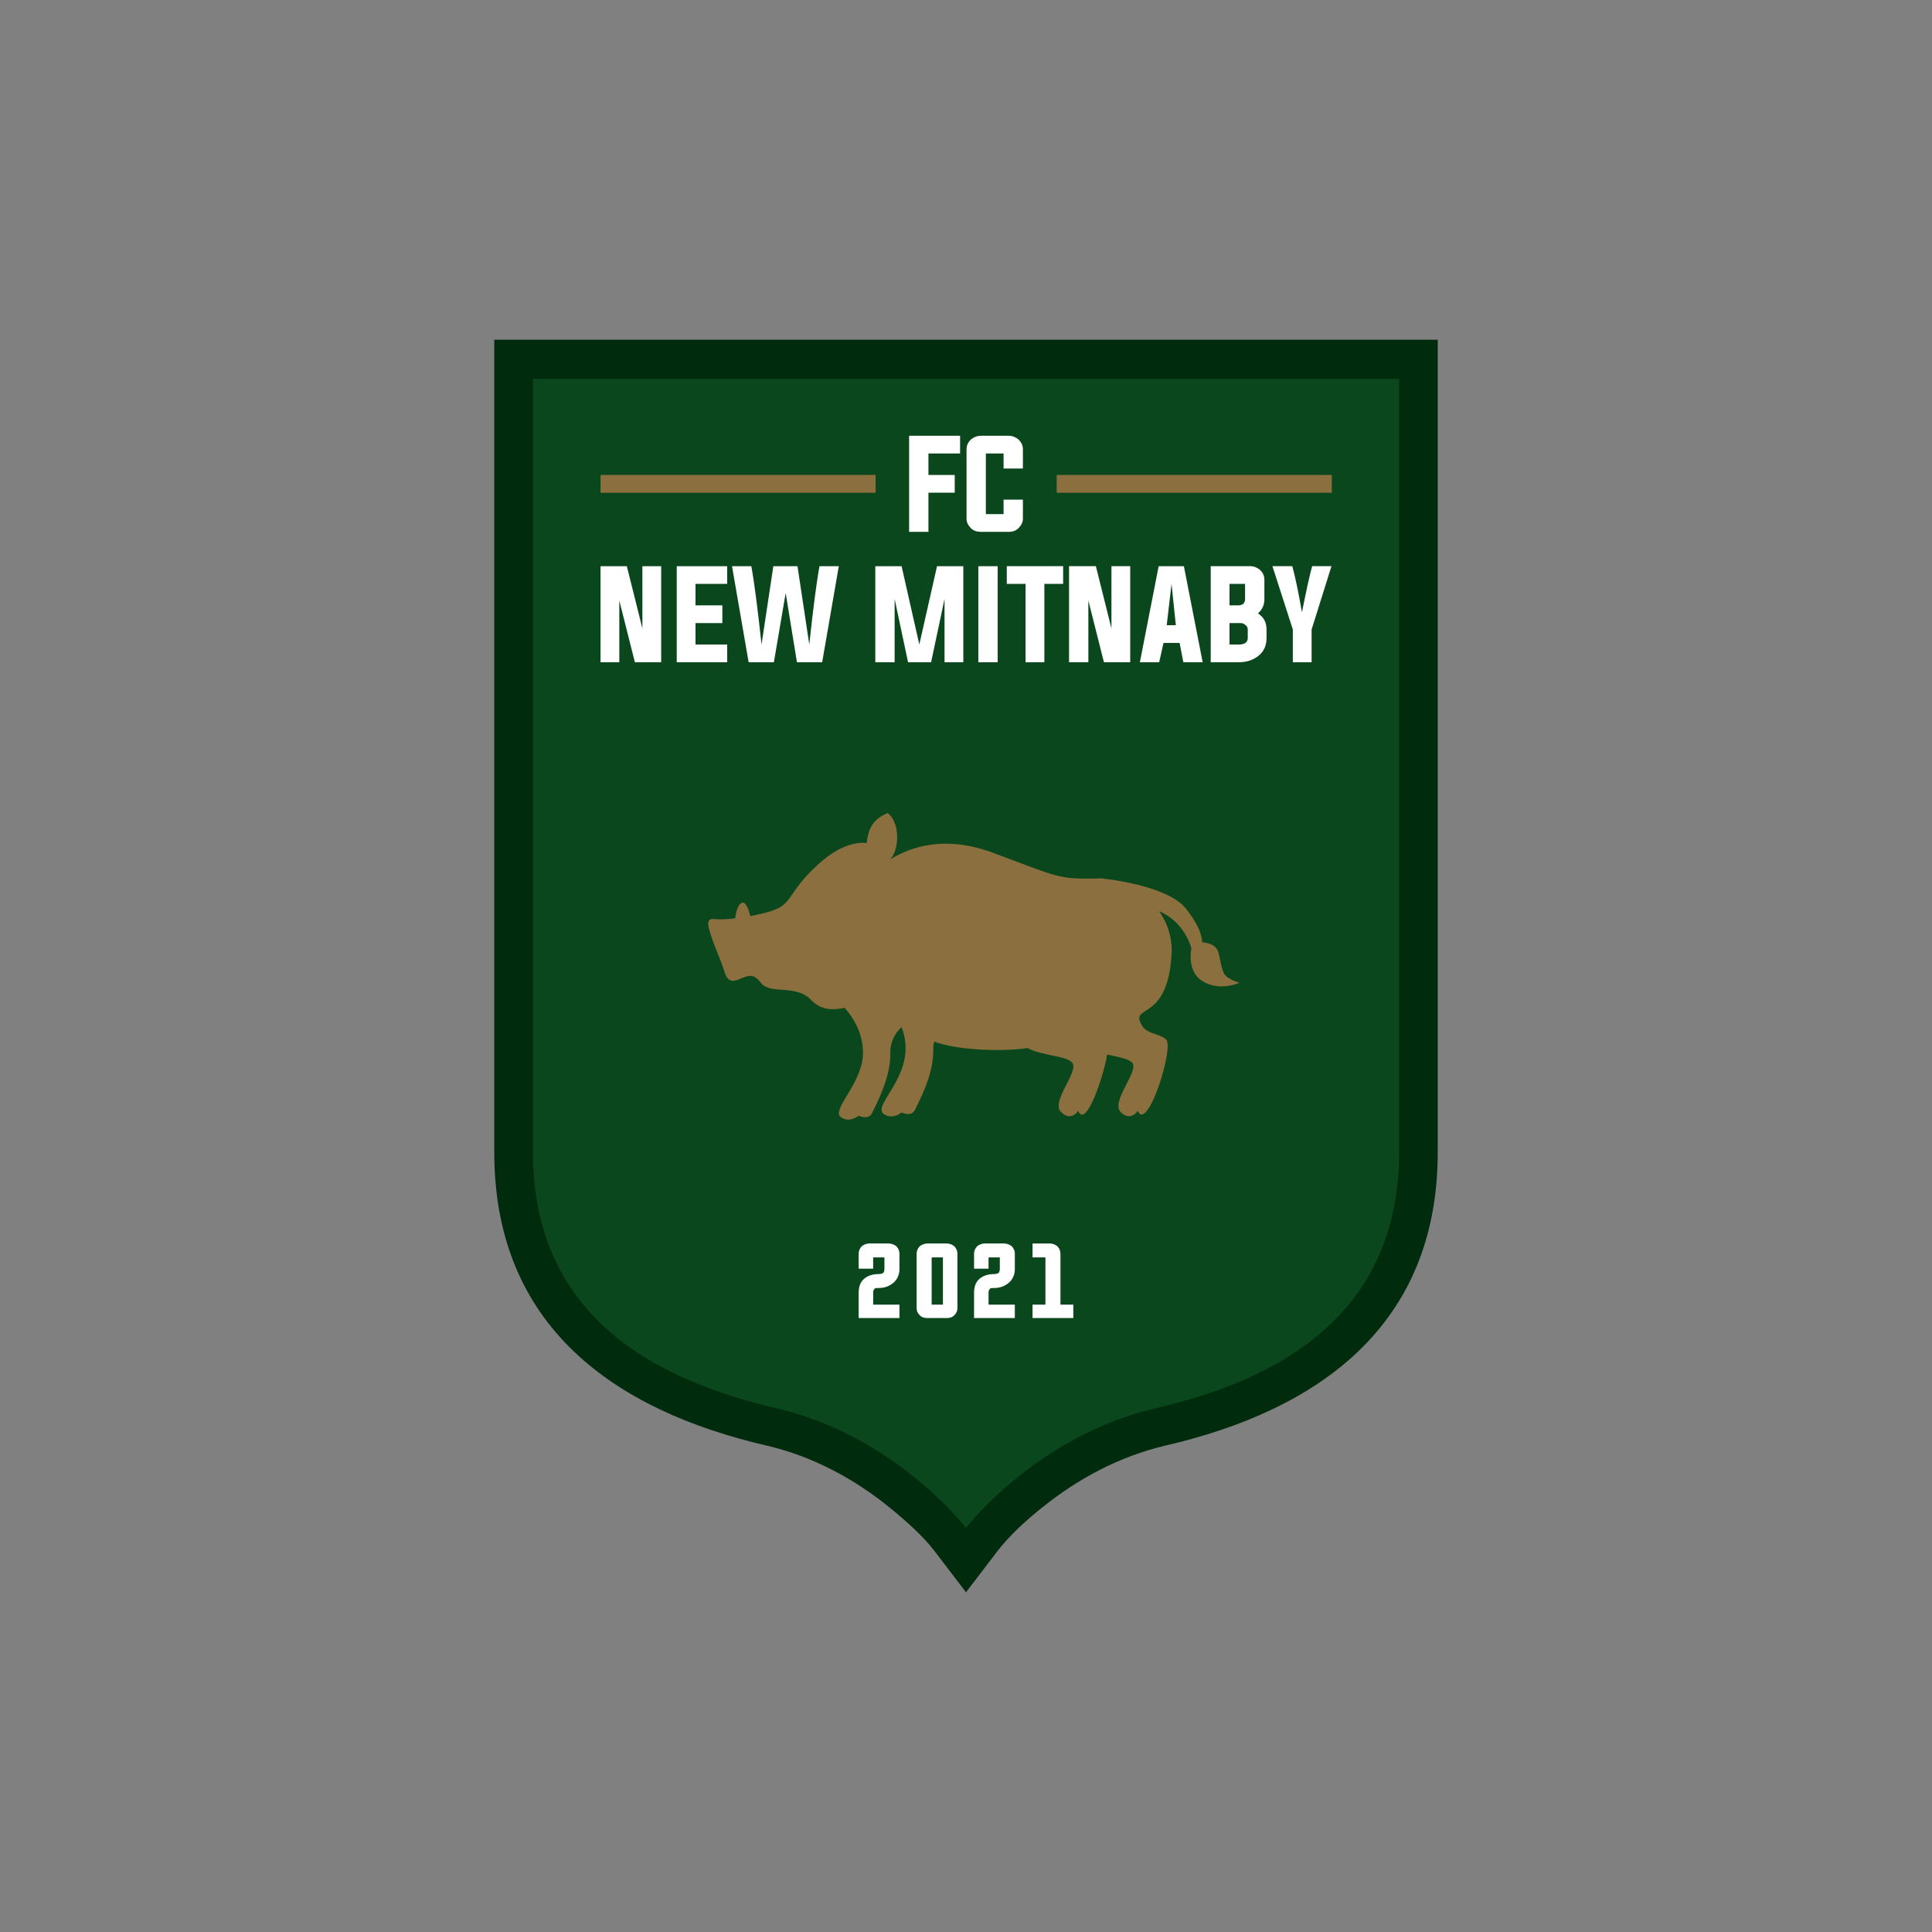
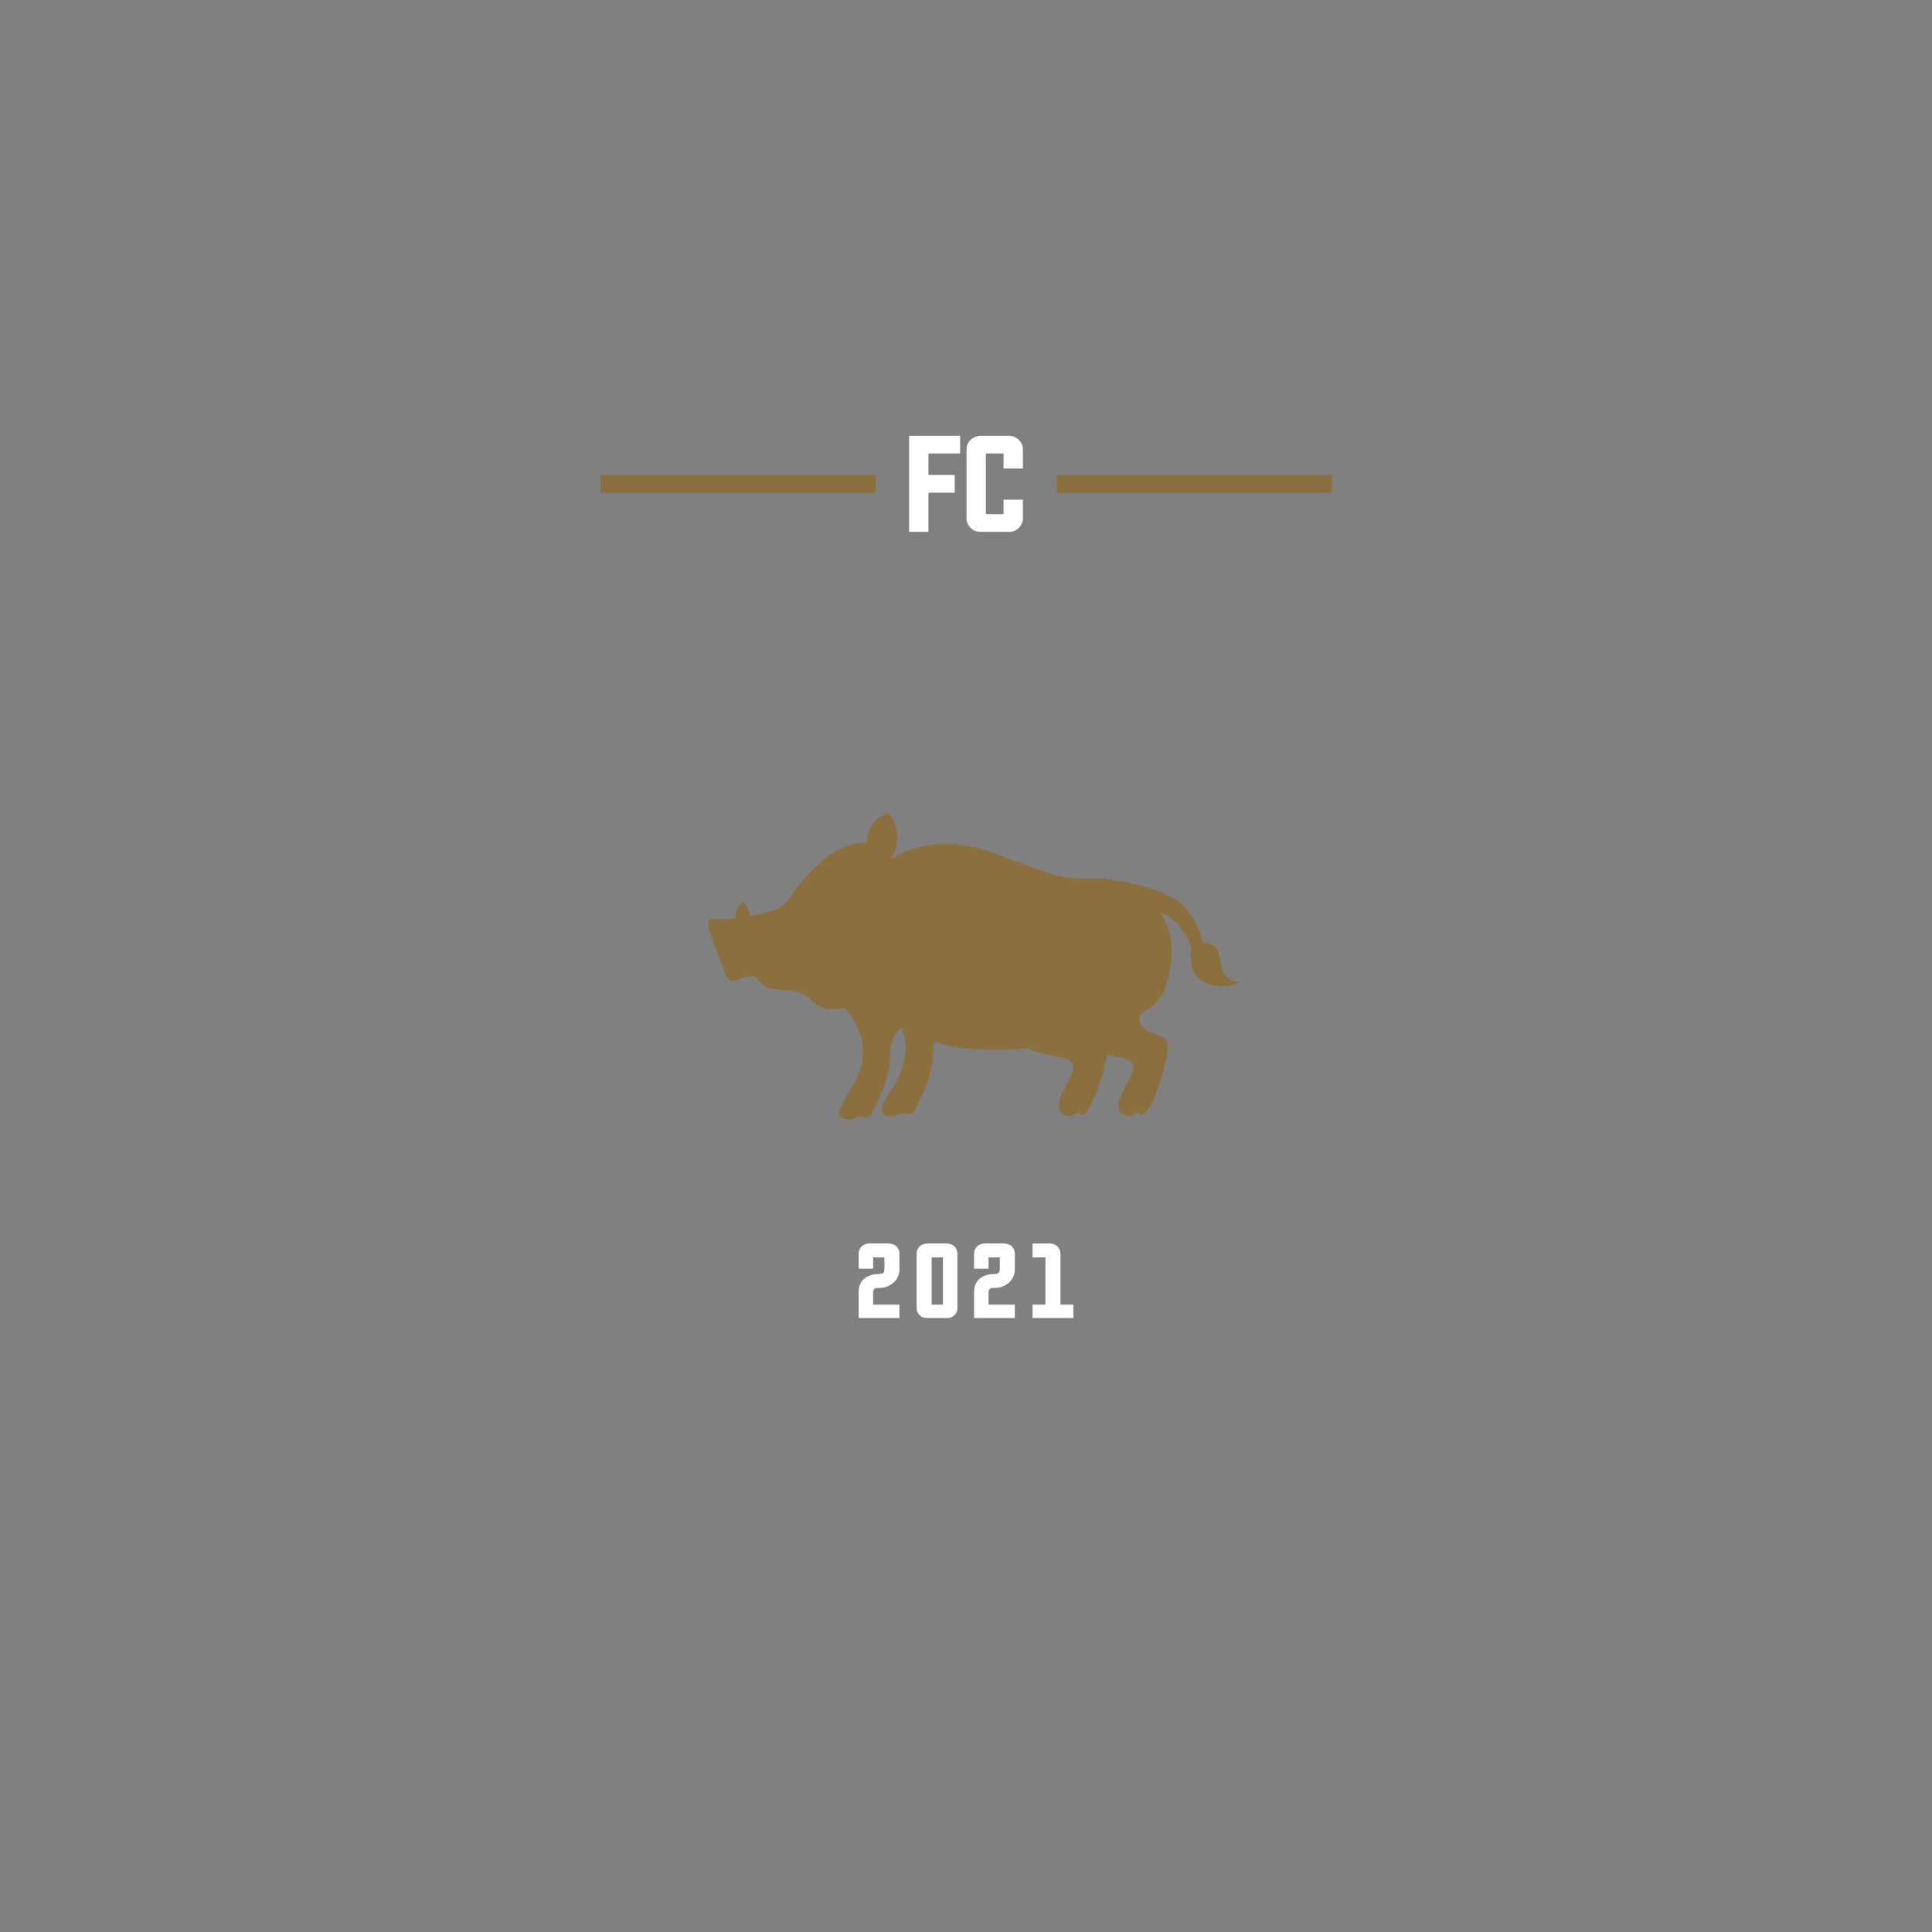
<svg xmlns="http://www.w3.org/2000/svg" xml:space="preserve" width="100%" height="100%" version="1.1" style="shape-rendering:geometricPrecision; text-rendering:geometricPrecision; image-rendering:optimizeQuality; fill-rule:evenodd; clip-rule:evenodd" viewBox="0 0 3600 3600" x="-141.73" y="-141.73">
  <rect x="0" y="0" width="3600" height="3600" fill="#808080" stroke="none" />
  <defs>
    <style type="text/css">  .fil0 { fill: none } .fil1 { fill: #002B0D } .fil2 { fill: #0A471C } .fil3 { fill: #8C6F3F } .fil4 { fill: white }  </style>
  </defs>
  <g id="Layer_x0020_1">
-     <rect class="fil0" width="3600" height="3600" />
    <g id="_2497694743904">
-       <path class="fil1" d="M921 633l1758 0 0 1514c0,323 -222,481 -509,547 -84,20 -161,61 -228,115 -28,22 -62,53 -84,82l-58 76 -58 -76c-21,-28 -55,-58 -82,-80 -67,-55 -145,-97 -230,-117 -287,-66 -509,-224 -509,-547l0 -1514z" />
-       <path class="fil2" d="M993 706l807 0 807 0 0 1441c0,308 -231,425 -453,477 -222,51 -354,223 -354,223 0,0 -132,-172 -354,-223 -222,-52 -453,-169 -453,-477l0 -1441z" />
+       <path class="fil2" d="M993 706l807 0 807 0 0 1441l0 -1441z" />
      <path class="fil3" d="M1915 1953c27,15 77,14 84,29 9,18 -41,71 -22,90 19,19 32,-2 32,-2 15,35 49,-71 54,-105 22,5 43,8 48,17 8,18 -41,71 -23,90 19,19 32,-2 32,-2 18,41 68,-118 53,-133 -16,-14 -40,-8 -49,-34 -10,-29 52,-5 59,-124 2,-30 -7,-58 -23,-81 48,20 60,69 60,69 0,0 -10,44 22,62 32,19 68,2 68,2 0,0 -12,-2 -24,-11 -11,-8 -11,-33 -17,-49 -7,-15 -29,-15 -29,-15 0,0 2,-24 -32,-65 -35,-41 -146,-53 -146,-53l0 0c-6,-1 -12,-2 -19,-1 -73,1 -69,-2 -190,-47 -92,-35 -157,-12 -195,12 18,-17 20,-69 -4,-87 -26,11 -36,27 -39,56 0,0 -39,-9 -93,42 -70,65 -33,77 -124,94 -11,-46 -26,-19 -28,4 -41,6 -46,-4 -50,7 -4,13 25,74 29,90 12,43 37,0 58,13 12,7 8,14 26,20 18,6 56,-1 77,21 21,22 43,20 64,16 3,4 36,38 34,88 -3,54 -58,101 -42,115 16,13 34,-2 34,-2 0,0 18,9 25,-5 7,-15 34,-64 34,-109 -1,-26 11,-42 21,-51 33,85 -55,143 -34,161 16,13 34,-2 34,-2 0,0 18,9 25,-5 7,-15 34,-64 34,-109 0,-7 0,-12 2,-18 37,14 114,20 174,12z" />
-       <path class="fil4" d="M1154 1119l0 115 -35 0 0 -179 49 0 29 116 0 -116 35 0 0 179 -49 0 -29 -115zm142 82l59 0 0 33 -94 0 0 -179 94 0 0 33 -59 0 0 40 50 0 0 33 -50 0 0 40zm145 -146l45 0 22 146c7,-65 13,-113 19,-146l36 0 -31 179 -47 0 -21 -129 -22 129 -47 0 -31 -179 36 0c6,33 12,81 19,146l22 -146zm354 0l0 179 -35 0 0 -118 -25 118 -43 0 -25 -118 0 118 -36 0 0 -179 49 0 33 146 33 -146 49 0zm28 179l0 -179 36 0 0 179 -36 0zm88 -146l-35 0 0 -33 105 0 0 33 -35 0 0 146 -35 0 0 -146zm117 31l0 115 -36 0 0 -179 50 0 29 116 0 -116 35 0 0 179 -49 0 -29 -115zm146 46l17 0 -8 -77 -9 77zm-6 33l-8 36 -36 0 35 -179 47 0 35 179 -36 0 -7 -36 -30 0zm123 3l17 0c11,0 17,-4 17,-12l0 -16c0,-3 -1,-6 -4,-8 -3,-3 -6,-4 -9,-4l-21 0 0 40zm0 -113l0 40 17 0c3,0 6,-1 9,-3 2,-3 3,-5 3,-8l0 -29 -29 0zm-35 -33l74 0c7,0 13,3 18,7 5,5 8,11 8,18l0 37c0,10 -4,19 -12,26 11,7 16,17 16,30l0 16c0,14 -5,25 -15,33 -10,8 -22,12 -37,12l-52 0 0 -179zm188 118l0 61 -35 0 0 -61 -38 -118 37 0c5,18 11,46 18,86 8,-40 14,-68 19,-86l36 0 -37 118z" />
      <path class="fil4" d="M1694 812l95 0 0 33 -59 0 0 40 49 0 0 33 -49 0 0 73 -36 0 0 -179zm176 33l-33 0 0 113 33 0 0 -27 36 0 0 36c0,6 -3,12 -8,17 -5,5 -11,7 -18,7l-52 0c-8,0 -14,-2 -19,-7 -5,-5 -8,-11 -8,-17l0 -130c0,-7 3,-13 8,-18 5,-4 11,-7 19,-7l52 0c7,0 13,3 18,7 5,5 8,11 8,18l0 36 -36 0 0 -28z" />
      <rect class="fil3" x="1119" y="885" width="512.614" height="33.205" />
      <rect class="fil3" x="1969" y="885" width="512.614" height="33.205" />
      <path class="fil4" d="M1627 2431l49 0 0 25 -76 0 0 -47c0,-11 3,-20 10,-26 7,-6 16,-9 28,-9 3,0 6,-1 8,-2 1,-2 2,-4 2,-7l0 -22 -21 0 0 21 -27 0 0 -28c0,-5 2,-10 6,-14 4,-3 9,-5 14,-5l35 0c6,0 11,2 15,5 4,4 6,9 6,14l0 29c0,10 -4,19 -11,25 -7,6 -16,10 -27,10 -4,0 -7,0 -8,1 -2,2 -3,4 -3,8l0 22zm109 -88l0 88 21 0 0 -88 -21 0zm28 -26c5,0 10,2 14,5 4,4 6,9 6,14l0 101c0,6 -2,10 -6,14 -4,4 -9,5 -14,5l-35 0c-6,0 -11,-1 -15,-5 -4,-4 -6,-8 -6,-14l0 -101c0,-5 2,-10 6,-14 4,-3 9,-5 15,-5l35 0zm78 114l49 0 0 25 -76 0 0 -47c0,-11 3,-20 10,-26 7,-6 16,-9 28,-9 3,0 6,-1 8,-2 1,-2 2,-4 2,-7l0 -22 -21 0 0 21 -27 0 0 -28c0,-5 2,-10 6,-14 4,-3 9,-5 14,-5l35 0c6,0 11,2 15,5 4,4 6,9 6,14l0 29c0,10 -4,19 -11,25 -7,6 -16,10 -27,10 -4,0 -7,0 -8,1 -2,2 -3,4 -3,8l0 22zm134 0l24 0 0 25 -76 0 0 -25 24 0 0 -88 -24 0 0 -26 32 0c5,0 10,2 14,5 4,4 6,9 6,14l0 95z" />
    </g>
  </g>
</svg>